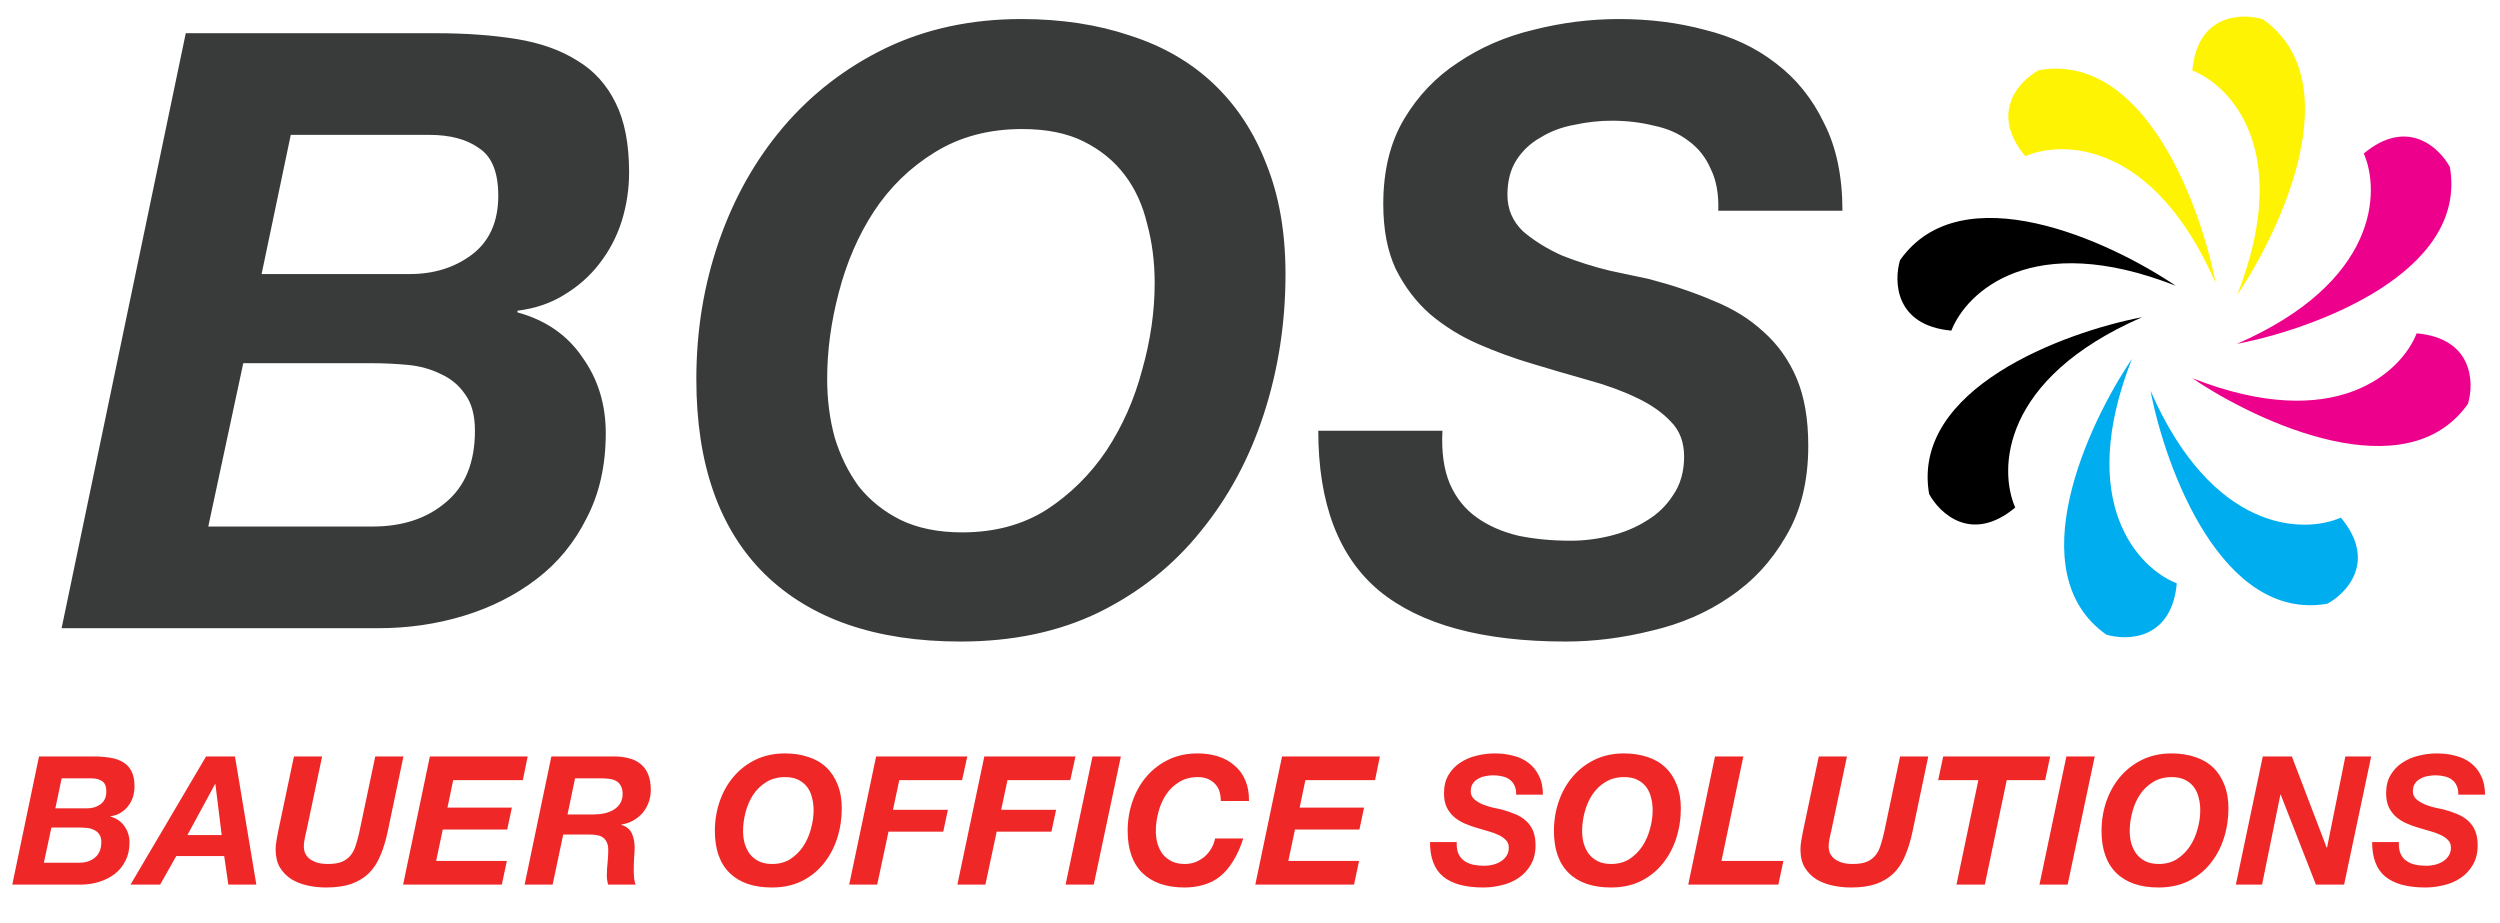
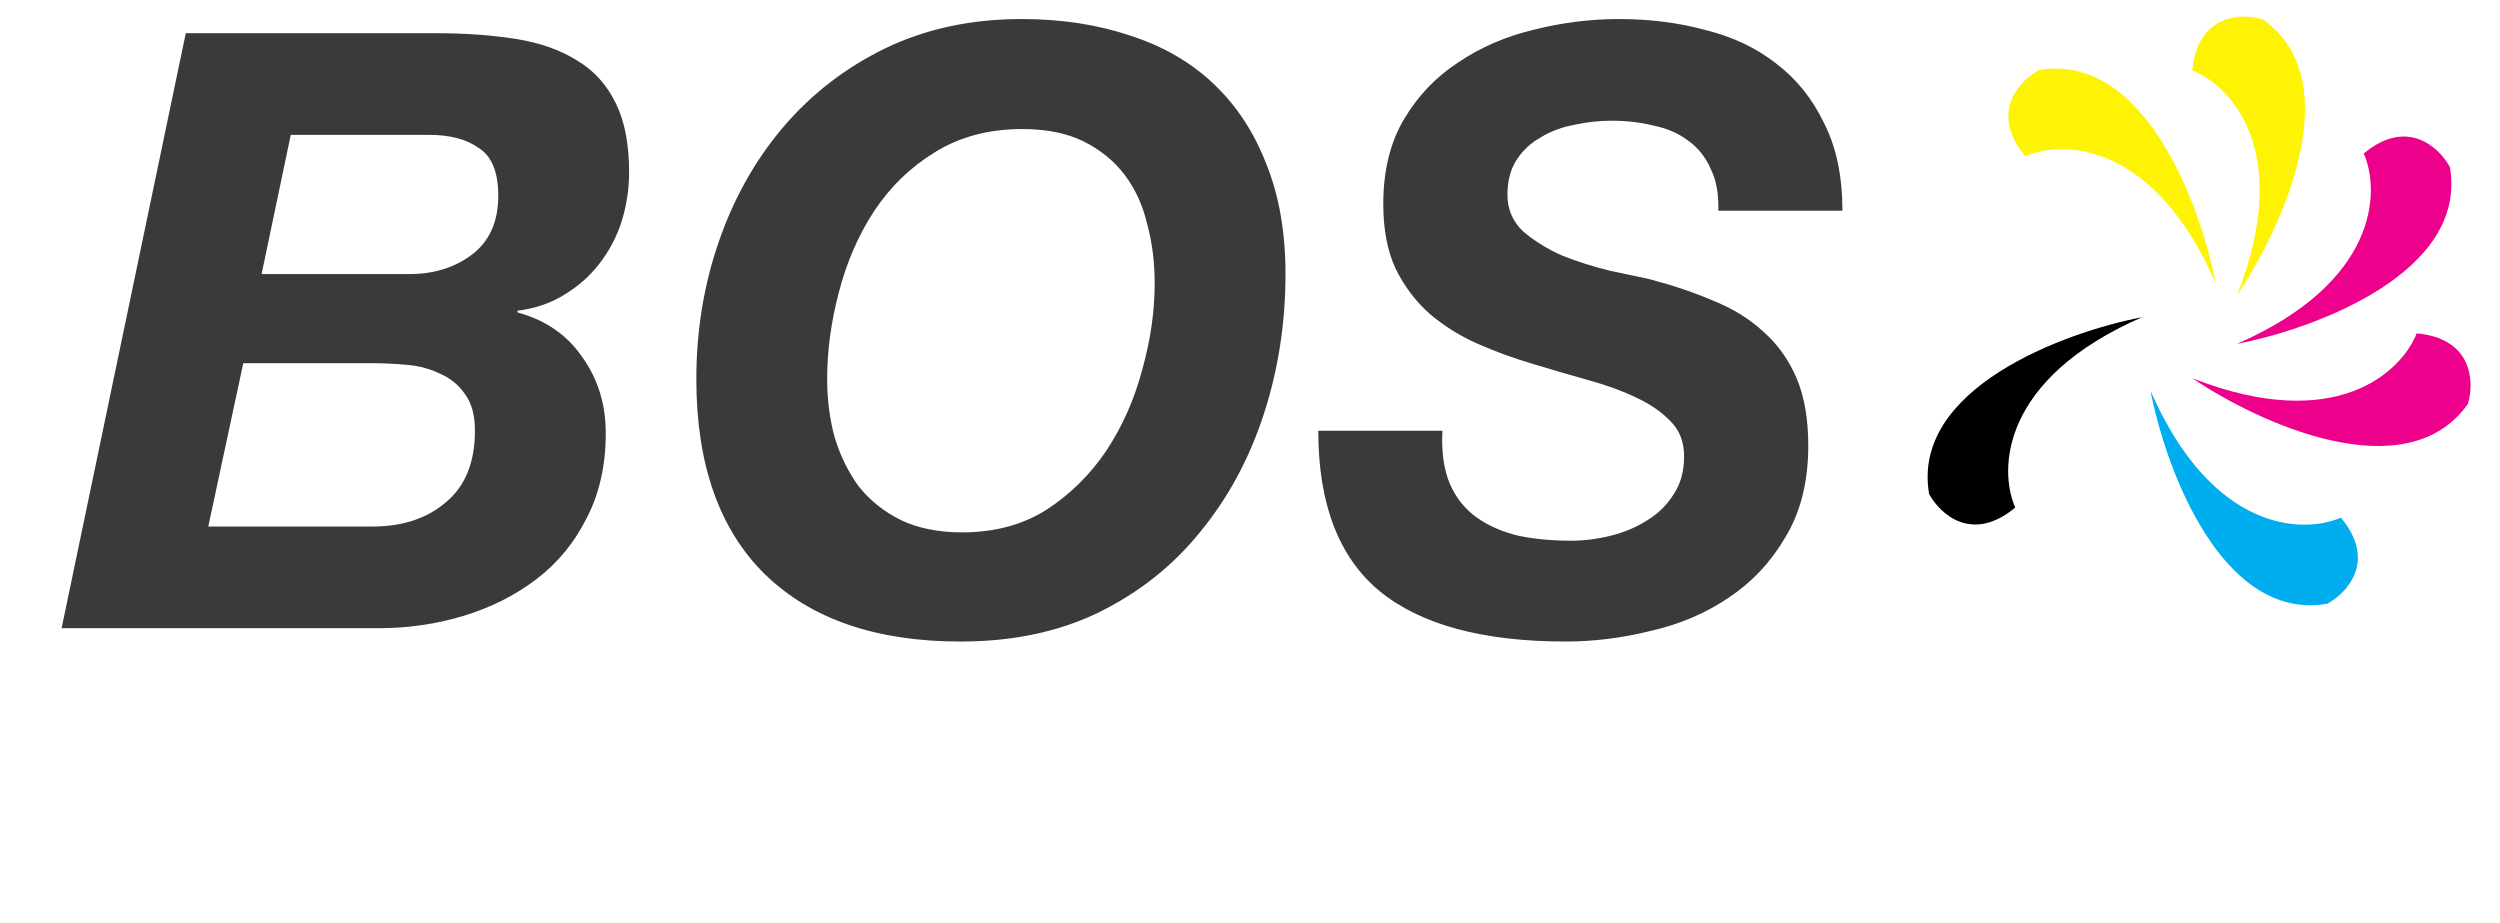
<svg xmlns="http://www.w3.org/2000/svg" width="195" height="72" viewBox="0 0 195 72" fill="none">
  <path d="M174.475 26.823C185.506 22.014 185.671 14.92 184.374 11.973C187.768 9.145 190.267 11.502 191.092 13.034C192.506 21.237 180.603 25.644 174.475 26.823Z" fill="#ED008C" />
  <path d="M171 29.5C182.2 33.9 187.333 29 188.5 26C192.9 26.4 193 29.833 192.5 31.5C187.7 38.3 176.167 33 171 29.5Z" fill="#ED008C" />
  <path d="M167.74 30.475C172.549 41.505 179.643 41.67 182.589 40.374C185.418 43.768 183.061 46.267 181.529 47.092C173.326 48.506 168.919 36.603 167.74 30.475Z" fill="#00ADEF" />
-   <path d="M166.29 28C161.89 39.2 166.79 44.333 169.79 45.5C169.39 49.9 165.956 50 164.29 49.5C157.49 44.7 162.79 33.167 166.29 28Z" fill="#00ADEF" />
  <path d="M167.088 24.74C156.057 29.548 155.892 36.643 157.188 39.589C153.794 42.417 151.296 40.06 150.471 38.528C149.057 30.326 160.96 25.918 167.088 24.74Z" fill="black" />
-   <path d="M169.705 22.289C158.505 17.889 153.372 22.789 152.205 25.789C147.805 25.389 147.705 21.956 148.205 20.289C153.005 13.489 164.539 18.789 169.705 22.289Z" fill="black" />
  <path d="M172.823 22.088C168.014 11.057 160.92 10.892 157.974 12.188C155.145 8.794 157.502 6.296 159.034 5.471C167.237 4.057 171.644 15.96 172.823 22.088Z" fill="#FEF303" />
  <path d="M171 5.5C174 6.667 178.9 11.8 174.5 23C178 17.833 183.3 6.3 176.5 1.5C174.833 1 171.4 1.1 171 5.5Z" fill="#FEF303" />
  <path d="M20.405 21.375L22.68 10.52H33.47C35.117 10.52 36.417 10.867 37.37 11.56C38.367 12.21 38.865 13.445 38.865 15.265C38.865 17.302 38.172 18.84 36.785 19.88C35.442 20.877 33.838 21.375 31.975 21.375H20.405ZM14.49 2.59L4.805 49H29.505C31.845 49 34.077 48.675 36.2 48.025C38.323 47.375 40.208 46.422 41.855 45.165C43.502 43.908 44.802 42.327 45.755 40.42C46.752 38.513 47.25 36.303 47.25 33.79C47.25 31.537 46.643 29.565 45.43 27.875C44.26 26.142 42.57 24.972 40.36 24.365V24.235C41.747 24.062 42.96 23.65 44 23C45.083 22.35 45.993 21.548 46.73 20.595C47.51 19.598 48.095 18.493 48.485 17.28C48.875 16.023 49.07 14.745 49.07 13.445C49.07 11.235 48.723 9.437 48.03 8.05C47.337 6.62 46.34 5.515 45.04 4.735C43.74 3.912 42.158 3.348 40.295 3.045C38.432 2.742 36.33 2.59 33.99 2.59H14.49ZM16.245 41.07L18.975 28.33H28.985C29.895 28.33 30.827 28.373 31.78 28.46C32.733 28.547 33.6 28.785 34.38 29.175C35.16 29.522 35.788 30.042 36.265 30.735C36.785 31.428 37.045 32.382 37.045 33.595C37.045 36.065 36.287 37.928 34.77 39.185C33.297 40.442 31.39 41.07 29.05 41.07H16.245ZM54.314 29.565C54.314 36.195 56.091 41.265 59.644 44.775C63.241 48.285 68.332 50.04 74.919 50.04C78.993 50.04 82.589 49.282 85.709 47.765C88.873 46.205 91.516 44.103 93.639 41.46C95.806 38.817 97.453 35.762 98.579 32.295C99.706 28.828 100.269 25.188 100.269 21.375C100.269 18.125 99.771 15.265 98.774 12.795C97.821 10.325 96.456 8.245 94.679 6.555C92.903 4.865 90.736 3.608 88.179 2.785C85.623 1.918 82.784 1.485 79.664 1.485C75.764 1.485 72.233 2.243 69.069 3.76C65.949 5.277 63.284 7.335 61.074 9.935C58.907 12.492 57.239 15.46 56.069 18.84C54.899 22.22 54.314 25.795 54.314 29.565ZM64.519 29.565C64.519 27.355 64.823 25.102 65.429 22.805C66.036 20.465 66.946 18.363 68.159 16.5C69.416 14.593 70.998 13.055 72.904 11.885C74.854 10.672 77.129 10.065 79.729 10.065C81.636 10.065 83.239 10.39 84.539 11.04C85.839 11.69 86.901 12.557 87.724 13.64C88.547 14.723 89.132 16.002 89.479 17.475C89.869 18.905 90.064 20.443 90.064 22.09C90.064 24.3 89.739 26.553 89.089 28.85C88.483 31.147 87.551 33.248 86.294 35.155C85.037 37.018 83.478 38.557 81.614 39.77C79.751 40.94 77.562 41.525 75.049 41.525C73.186 41.525 71.582 41.2 70.239 40.55C68.939 39.9 67.856 39.033 66.989 37.95C66.166 36.823 65.537 35.545 65.104 34.115C64.714 32.685 64.519 31.168 64.519 29.565ZM112.51 33.595H102.825C102.825 39.272 104.407 43.432 107.57 46.075C110.777 48.718 115.63 50.04 122.13 50.04C124.34 50.04 126.572 49.758 128.825 49.195C131.078 48.675 133.093 47.808 134.87 46.595C136.69 45.382 138.163 43.8 139.29 41.85C140.46 39.9 141.045 37.538 141.045 34.765C141.045 32.685 140.742 30.93 140.135 29.5C139.528 28.07 138.662 26.857 137.535 25.86C136.452 24.863 135.152 24.062 133.635 23.455C132.118 22.805 130.45 22.242 128.63 21.765C127.85 21.592 126.832 21.375 125.575 21.115C124.318 20.812 123.083 20.422 121.87 19.945C120.7 19.425 119.682 18.797 118.815 18.06C117.992 17.28 117.58 16.327 117.58 15.2C117.58 14.117 117.818 13.207 118.295 12.47C118.772 11.733 119.4 11.148 120.18 10.715C120.96 10.238 121.827 9.913 122.78 9.74C123.777 9.523 124.752 9.415 125.705 9.415C126.875 9.415 127.98 9.545 129.02 9.805C130.06 10.022 130.948 10.412 131.685 10.975C132.465 11.538 133.05 12.275 133.44 13.185C133.873 14.052 134.068 15.135 134.025 16.435H143.71C143.71 13.748 143.233 11.473 142.28 9.61C141.37 7.703 140.113 6.143 138.51 4.93C136.95 3.717 135.108 2.85 132.985 2.33C130.905 1.767 128.673 1.485 126.29 1.485C124.037 1.485 121.805 1.767 119.595 2.33C117.428 2.85 115.478 3.695 113.745 4.865C112.012 5.992 110.603 7.465 109.52 9.285C108.437 11.105 107.895 13.315 107.895 15.915C107.895 17.908 108.22 19.598 108.87 20.985C109.563 22.372 110.452 23.542 111.535 24.495C112.662 25.448 113.918 26.228 115.305 26.835C116.692 27.442 118.122 27.962 119.595 28.395C121.025 28.828 122.433 29.24 123.82 29.63C125.25 30.02 126.507 30.475 127.59 30.995C128.717 31.515 129.627 32.143 130.32 32.88C131.013 33.573 131.36 34.483 131.36 35.61C131.36 36.78 131.078 37.777 130.515 38.6C129.995 39.423 129.302 40.095 128.435 40.615C127.612 41.135 126.68 41.525 125.64 41.785C124.6 42.045 123.56 42.175 122.52 42.175C121.047 42.175 119.682 42.045 118.425 41.785C117.168 41.482 116.085 41.005 115.175 40.355C114.265 39.705 113.572 38.838 113.095 37.755C112.618 36.628 112.423 35.242 112.51 33.595Z" fill="#393B3A" />
-   <path d="M4.318 63.05L4.808 60.712H7.132C7.487 60.712 7.767 60.787 7.972 60.936C8.187 61.076 8.294 61.342 8.294 61.734C8.294 62.173 8.145 62.504 7.846 62.728C7.557 62.943 7.211 63.05 6.81 63.05H4.318ZM3.044 59.004L0.958 69H6.278C6.782 69 7.263 68.93 7.72 68.79C8.177 68.65 8.583 68.445 8.938 68.174C9.293 67.903 9.573 67.563 9.778 67.152C9.993 66.741 10.1 66.265 10.1 65.724C10.1 65.239 9.969 64.814 9.708 64.45C9.456 64.077 9.092 63.825 8.616 63.694V63.666C8.915 63.629 9.176 63.54 9.4 63.4C9.633 63.26 9.829 63.087 9.988 62.882C10.156 62.667 10.282 62.429 10.366 62.168C10.45 61.897 10.492 61.622 10.492 61.342C10.492 60.866 10.417 60.479 10.268 60.18C10.119 59.872 9.904 59.634 9.624 59.466C9.344 59.289 9.003 59.167 8.602 59.102C8.201 59.037 7.748 59.004 7.244 59.004H3.044ZM3.422 67.292L4.01 64.548H6.166C6.362 64.548 6.563 64.557 6.768 64.576C6.973 64.595 7.16 64.646 7.328 64.73C7.496 64.805 7.631 64.917 7.734 65.066C7.846 65.215 7.902 65.421 7.902 65.682C7.902 66.214 7.739 66.615 7.412 66.886C7.095 67.157 6.684 67.292 6.18 67.292H3.422ZM16.073 59.004L10.18 69H12.489L13.749 66.774H17.488L17.809 69H19.994L18.328 59.004H16.073ZM14.617 65.136L16.773 61.16H16.802L17.291 65.136H14.617ZM30.25 64.814L31.468 59.004H29.27L28.023 64.926C27.939 65.299 27.846 65.64 27.744 65.948C27.65 66.256 27.515 66.517 27.337 66.732C27.169 66.937 26.945 67.101 26.666 67.222C26.386 67.334 26.021 67.39 25.573 67.39C25.191 67.39 24.878 67.343 24.636 67.25C24.393 67.157 24.201 67.045 24.061 66.914C23.922 66.774 23.823 66.625 23.767 66.466C23.721 66.307 23.698 66.167 23.698 66.046C23.698 65.962 23.702 65.869 23.712 65.766C23.73 65.654 23.749 65.537 23.767 65.416C23.796 65.295 23.819 65.183 23.837 65.08C23.866 64.968 23.889 64.87 23.907 64.786L25.125 59.004H22.927L21.709 64.786C21.663 65.029 21.616 65.276 21.57 65.528C21.523 65.771 21.5 66.018 21.5 66.27C21.5 66.821 21.611 67.287 21.835 67.67C22.069 68.043 22.367 68.347 22.732 68.58C23.105 68.804 23.525 68.967 23.991 69.07C24.468 69.173 24.948 69.224 25.433 69.224C26.208 69.224 26.866 69.131 27.407 68.944C27.949 68.748 28.406 68.468 28.779 68.104C29.153 67.731 29.451 67.269 29.675 66.718C29.909 66.167 30.1 65.533 30.25 64.814ZM33.529 59.004L31.442 69H39.142L39.535 67.152H34.019L34.536 64.702H39.562L39.926 62.994H34.901L35.349 60.852H40.781L41.158 59.004H33.529ZM44.266 63.526L44.854 60.712H46.94C47.155 60.712 47.36 60.726 47.556 60.754C47.752 60.782 47.925 60.838 48.074 60.922C48.224 61.006 48.34 61.132 48.424 61.3C48.518 61.459 48.564 61.673 48.564 61.944C48.564 62.224 48.499 62.467 48.368 62.672C48.247 62.868 48.079 63.031 47.864 63.162C47.659 63.283 47.421 63.377 47.15 63.442C46.88 63.498 46.595 63.526 46.296 63.526H44.266ZM43.006 59.004L40.92 69H43.104L43.93 65.094H46.002C46.217 65.094 46.413 65.113 46.59 65.15C46.768 65.178 46.917 65.239 47.038 65.332C47.169 65.425 47.267 65.551 47.332 65.71C47.407 65.859 47.444 66.055 47.444 66.298C47.444 66.634 47.426 66.975 47.388 67.32C47.351 67.656 47.332 67.992 47.332 68.328C47.332 68.44 47.342 68.552 47.36 68.664C47.379 68.767 47.402 68.879 47.43 69H49.572C49.516 68.851 49.479 68.678 49.46 68.482C49.442 68.277 49.432 68.062 49.432 67.838C49.432 67.53 49.442 67.222 49.46 66.914C49.488 66.597 49.502 66.326 49.502 66.102C49.502 65.701 49.432 65.341 49.292 65.024C49.152 64.697 48.877 64.469 48.466 64.338V64.31C48.802 64.263 49.11 64.161 49.39 64.002C49.67 63.843 49.913 63.647 50.118 63.414C50.324 63.171 50.482 62.896 50.594 62.588C50.706 62.28 50.762 61.958 50.762 61.622C50.762 61.137 50.692 60.726 50.552 60.39C50.412 60.054 50.212 59.783 49.95 59.578C49.689 59.363 49.372 59.214 48.998 59.13C48.634 59.037 48.228 58.995 47.78 59.004H43.006ZM55.76 64.814C55.76 66.242 56.143 67.334 56.908 68.09C57.683 68.846 58.78 69.224 60.198 69.224C61.076 69.224 61.85 69.061 62.522 68.734C63.204 68.398 63.773 67.945 64.23 67.376C64.697 66.807 65.052 66.149 65.294 65.402C65.537 64.655 65.658 63.871 65.658 63.05C65.658 62.35 65.551 61.734 65.336 61.202C65.131 60.67 64.837 60.222 64.454 59.858C64.072 59.494 63.605 59.223 63.054 59.046C62.504 58.859 61.892 58.766 61.22 58.766C60.38 58.766 59.62 58.929 58.938 59.256C58.266 59.583 57.692 60.026 57.216 60.586C56.75 61.137 56.39 61.776 56.138 62.504C55.886 63.232 55.76 64.002 55.76 64.814ZM57.958 64.814C57.958 64.338 58.024 63.853 58.154 63.358C58.285 62.854 58.481 62.401 58.742 62C59.013 61.589 59.354 61.258 59.764 61.006C60.184 60.745 60.674 60.614 61.234 60.614C61.645 60.614 61.99 60.684 62.27 60.824C62.55 60.964 62.779 61.151 62.956 61.384C63.134 61.617 63.26 61.893 63.334 62.21C63.418 62.518 63.46 62.849 63.46 63.204C63.46 63.68 63.39 64.165 63.25 64.66C63.12 65.155 62.919 65.607 62.648 66.018C62.378 66.419 62.042 66.751 61.64 67.012C61.239 67.264 60.768 67.39 60.226 67.39C59.825 67.39 59.48 67.32 59.19 67.18C58.91 67.04 58.677 66.853 58.49 66.62C58.313 66.377 58.178 66.102 58.084 65.794C58 65.486 57.958 65.159 57.958 64.814ZM68.337 59.004L66.237 69H68.421L69.303 64.87H73.573L73.937 63.162H69.653L70.143 60.852H75.043L75.449 59.004H68.337ZM76.776 59.004L74.676 69H76.86L77.742 64.87H82.012L82.376 63.162H78.092L78.582 60.852H83.482L83.888 59.004H76.776ZM85.215 59.004L83.115 69H85.312L87.427 59.004H85.215ZM95.223 62.476H97.421C97.43 61.869 97.337 61.337 97.141 60.88C96.945 60.413 96.665 60.026 96.301 59.718C95.946 59.401 95.522 59.163 95.027 59.004C94.532 58.845 93.996 58.766 93.417 58.766C92.577 58.766 91.816 58.929 91.135 59.256C90.463 59.583 89.889 60.026 89.413 60.586C88.946 61.137 88.587 61.776 88.335 62.504C88.083 63.232 87.957 64.002 87.957 64.814C87.957 66.242 88.34 67.334 89.105 68.09C89.88 68.846 90.976 69.224 92.395 69.224C92.936 69.224 93.436 69.154 93.893 69.014C94.36 68.883 94.78 68.669 95.153 68.37C95.536 68.062 95.876 67.665 96.175 67.18C96.483 66.695 96.749 66.102 96.973 65.402H94.775C94.728 65.663 94.635 65.915 94.495 66.158C94.355 66.401 94.182 66.615 93.977 66.802C93.772 66.979 93.534 67.124 93.263 67.236C93.002 67.339 92.722 67.39 92.423 67.39C92.022 67.39 91.676 67.32 91.387 67.18C91.107 67.04 90.874 66.853 90.687 66.62C90.51 66.377 90.374 66.102 90.281 65.794C90.197 65.486 90.155 65.159 90.155 64.814C90.155 64.338 90.22 63.853 90.351 63.358C90.482 62.854 90.678 62.401 90.939 62C91.21 61.589 91.55 61.258 91.961 61.006C92.381 60.745 92.871 60.614 93.431 60.614C93.963 60.614 94.392 60.773 94.719 61.09C95.055 61.398 95.223 61.86 95.223 62.476ZM100 59.004L97.914 69H105.614L106.006 67.152H100.49L101.008 64.702H106.034L106.398 62.994H101.372L101.82 60.852H107.252L107.63 59.004H100ZM113.626 65.682H111.54C111.54 66.905 111.881 67.801 112.562 68.37C113.253 68.939 114.298 69.224 115.698 69.224C116.174 69.224 116.655 69.163 117.14 69.042C117.626 68.93 118.06 68.743 118.442 68.482C118.834 68.221 119.152 67.88 119.394 67.46C119.646 67.04 119.772 66.531 119.772 65.934C119.772 65.486 119.707 65.108 119.576 64.8C119.446 64.492 119.259 64.231 119.016 64.016C118.783 63.801 118.503 63.629 118.176 63.498C117.85 63.358 117.49 63.237 117.098 63.134C116.93 63.097 116.711 63.05 116.44 62.994C116.17 62.929 115.904 62.845 115.642 62.742C115.39 62.63 115.171 62.495 114.984 62.336C114.807 62.168 114.718 61.963 114.718 61.72C114.718 61.487 114.77 61.291 114.872 61.132C114.975 60.973 115.11 60.847 115.278 60.754C115.446 60.651 115.633 60.581 115.838 60.544C116.053 60.497 116.263 60.474 116.468 60.474C116.72 60.474 116.958 60.502 117.182 60.558C117.406 60.605 117.598 60.689 117.756 60.81C117.924 60.931 118.05 61.09 118.134 61.286C118.228 61.473 118.27 61.706 118.26 61.986H120.346C120.346 61.407 120.244 60.917 120.038 60.516C119.842 60.105 119.572 59.769 119.226 59.508C118.89 59.247 118.494 59.06 118.036 58.948C117.588 58.827 117.108 58.766 116.594 58.766C116.109 58.766 115.628 58.827 115.152 58.948C114.686 59.06 114.266 59.242 113.892 59.494C113.519 59.737 113.216 60.054 112.982 60.446C112.749 60.838 112.632 61.314 112.632 61.874C112.632 62.303 112.702 62.667 112.842 62.966C112.992 63.265 113.183 63.517 113.416 63.722C113.659 63.927 113.93 64.095 114.228 64.226C114.527 64.357 114.835 64.469 115.152 64.562C115.46 64.655 115.764 64.744 116.062 64.828C116.37 64.912 116.641 65.01 116.874 65.122C117.117 65.234 117.313 65.369 117.462 65.528C117.612 65.677 117.686 65.873 117.686 66.116C117.686 66.368 117.626 66.583 117.504 66.76C117.392 66.937 117.243 67.082 117.056 67.194C116.879 67.306 116.678 67.39 116.454 67.446C116.23 67.502 116.006 67.53 115.782 67.53C115.465 67.53 115.171 67.502 114.9 67.446C114.63 67.381 114.396 67.278 114.2 67.138C114.004 66.998 113.855 66.811 113.752 66.578C113.65 66.335 113.608 66.037 113.626 65.682ZM121.207 64.814C121.207 66.242 121.589 67.334 122.355 68.09C123.129 68.846 124.226 69.224 125.645 69.224C126.522 69.224 127.297 69.061 127.969 68.734C128.65 68.398 129.219 67.945 129.677 67.376C130.143 66.807 130.498 66.149 130.741 65.402C130.983 64.655 131.105 63.871 131.105 63.05C131.105 62.35 130.997 61.734 130.783 61.202C130.577 60.67 130.283 60.222 129.901 59.858C129.518 59.494 129.051 59.223 128.501 59.046C127.95 58.859 127.339 58.766 126.667 58.766C125.827 58.766 125.066 58.929 124.385 59.256C123.713 59.583 123.139 60.026 122.663 60.586C122.196 61.137 121.837 61.776 121.585 62.504C121.333 63.232 121.207 64.002 121.207 64.814ZM123.405 64.814C123.405 64.338 123.47 63.853 123.601 63.358C123.731 62.854 123.927 62.401 124.189 62C124.459 61.589 124.8 61.258 125.211 61.006C125.631 60.745 126.121 60.614 126.681 60.614C127.091 60.614 127.437 60.684 127.717 60.824C127.997 60.964 128.225 61.151 128.403 61.384C128.58 61.617 128.706 61.893 128.781 62.21C128.865 62.518 128.907 62.849 128.907 63.204C128.907 63.68 128.837 64.165 128.697 64.66C128.566 65.155 128.365 65.607 128.095 66.018C127.824 66.419 127.488 66.751 127.087 67.012C126.685 67.264 126.214 67.39 125.673 67.39C125.271 67.39 124.926 67.32 124.637 67.18C124.357 67.04 124.123 66.853 123.937 66.62C123.759 66.377 123.624 66.102 123.531 65.794C123.447 65.486 123.405 65.159 123.405 64.814ZM133.769 59.004L131.683 69H138.711L139.103 67.152H134.273L135.981 59.004H133.769ZM149.186 64.814L150.404 59.004H148.206L146.96 64.926C146.876 65.299 146.783 65.64 146.68 65.948C146.587 66.256 146.451 66.517 146.274 66.732C146.106 66.937 145.882 67.101 145.602 67.222C145.322 67.334 144.958 67.39 144.51 67.39C144.127 67.39 143.815 67.343 143.572 67.25C143.329 67.157 143.138 67.045 142.998 66.914C142.858 66.774 142.76 66.625 142.704 66.466C142.657 66.307 142.634 66.167 142.634 66.046C142.634 65.962 142.639 65.869 142.648 65.766C142.667 65.654 142.685 65.537 142.704 65.416C142.732 65.295 142.755 65.183 142.774 65.08C142.802 64.968 142.825 64.87 142.844 64.786L144.062 59.004H141.864L140.646 64.786C140.599 65.029 140.553 65.276 140.506 65.528C140.459 65.771 140.436 66.018 140.436 66.27C140.436 66.821 140.548 67.287 140.772 67.67C141.005 68.043 141.304 68.347 141.668 68.58C142.041 68.804 142.461 68.967 142.928 69.07C143.404 69.173 143.885 69.224 144.37 69.224C145.145 69.224 145.803 69.131 146.344 68.944C146.885 68.748 147.343 68.468 147.716 68.104C148.089 67.731 148.388 67.269 148.612 66.718C148.845 66.167 149.037 65.533 149.186 64.814ZM154.313 60.852L152.605 69H154.817L156.525 60.852H159.521L159.913 59.004H151.569L151.177 60.852H154.313ZM161.178 59.004L159.078 69H161.276L163.39 59.004H161.178ZM163.92 64.814C163.92 66.242 164.303 67.334 165.068 68.09C165.843 68.846 166.94 69.224 168.358 69.224C169.236 69.224 170.01 69.061 170.682 68.734C171.364 68.398 171.933 67.945 172.39 67.376C172.857 66.807 173.212 66.149 173.454 65.402C173.697 64.655 173.818 63.871 173.818 63.05C173.818 62.35 173.711 61.734 173.496 61.202C173.291 60.67 172.997 60.222 172.614 59.858C172.232 59.494 171.765 59.223 171.214 59.046C170.664 58.859 170.052 58.766 169.38 58.766C168.54 58.766 167.78 58.929 167.098 59.256C166.426 59.583 165.852 60.026 165.376 60.586C164.91 61.137 164.55 61.776 164.298 62.504C164.046 63.232 163.92 64.002 163.92 64.814ZM166.118 64.814C166.118 64.338 166.184 63.853 166.314 63.358C166.445 62.854 166.641 62.401 166.902 62C167.173 61.589 167.514 61.258 167.924 61.006C168.344 60.745 168.834 60.614 169.394 60.614C169.805 60.614 170.15 60.684 170.43 60.824C170.71 60.964 170.939 61.151 171.116 61.384C171.294 61.617 171.42 61.893 171.494 62.21C171.578 62.518 171.62 62.849 171.62 63.204C171.62 63.68 171.55 64.165 171.41 64.66C171.28 65.155 171.079 65.607 170.808 66.018C170.538 66.419 170.202 66.751 169.8 67.012C169.399 67.264 168.928 67.39 168.386 67.39C167.985 67.39 167.64 67.32 167.35 67.18C167.07 67.04 166.837 66.853 166.65 66.62C166.473 66.377 166.338 66.102 166.244 65.794C166.16 65.486 166.118 65.159 166.118 64.814ZM176.497 59.004L174.397 69H176.441L177.869 61.986H177.897L180.641 69H182.839L184.953 59.004H182.937L181.509 66.116H181.481L178.765 59.004H176.497ZM187.112 65.682H185.026C185.026 66.905 185.366 67.801 186.048 68.37C186.738 68.939 187.784 69.224 189.184 69.224C189.66 69.224 190.14 69.163 190.626 69.042C191.111 68.93 191.545 68.743 191.928 68.482C192.32 68.221 192.637 67.88 192.88 67.46C193.132 67.04 193.258 66.531 193.258 65.934C193.258 65.486 193.192 65.108 193.062 64.8C192.931 64.492 192.744 64.231 192.502 64.016C192.268 63.801 191.988 63.629 191.662 63.498C191.335 63.358 190.976 63.237 190.584 63.134C190.416 63.097 190.196 63.05 189.926 62.994C189.655 62.929 189.389 62.845 189.128 62.742C188.876 62.63 188.656 62.495 188.47 62.336C188.292 62.168 188.204 61.963 188.204 61.72C188.204 61.487 188.255 61.291 188.358 61.132C188.46 60.973 188.596 60.847 188.764 60.754C188.932 60.651 189.118 60.581 189.324 60.544C189.538 60.497 189.748 60.474 189.954 60.474C190.206 60.474 190.444 60.502 190.668 60.558C190.892 60.605 191.083 60.689 191.242 60.81C191.41 60.931 191.536 61.09 191.62 61.286C191.713 61.473 191.755 61.706 191.746 61.986H193.832C193.832 61.407 193.729 60.917 193.524 60.516C193.328 60.105 193.057 59.769 192.712 59.508C192.376 59.247 191.979 59.06 191.522 58.948C191.074 58.827 190.593 58.766 190.08 58.766C189.594 58.766 189.114 58.827 188.638 58.948C188.171 59.06 187.751 59.242 187.378 59.494C187.004 59.737 186.701 60.054 186.468 60.446C186.234 60.838 186.118 61.314 186.118 61.874C186.118 62.303 186.188 62.667 186.328 62.966C186.477 63.265 186.668 63.517 186.902 63.722C187.144 63.927 187.415 64.095 187.714 64.226C188.012 64.357 188.32 64.469 188.638 64.562C188.946 64.655 189.249 64.744 189.548 64.828C189.856 64.912 190.126 65.01 190.36 65.122C190.602 65.234 190.798 65.369 190.948 65.528C191.097 65.677 191.172 65.873 191.172 66.116C191.172 66.368 191.111 66.583 190.99 66.76C190.878 66.937 190.728 67.082 190.542 67.194C190.364 67.306 190.164 67.39 189.94 67.446C189.716 67.502 189.492 67.53 189.268 67.53C188.95 67.53 188.656 67.502 188.386 67.446C188.115 67.381 187.882 67.278 187.686 67.138C187.49 66.998 187.34 66.811 187.238 66.578C187.135 66.335 187.093 66.037 187.112 65.682Z" fill="#EF2727" />
</svg>